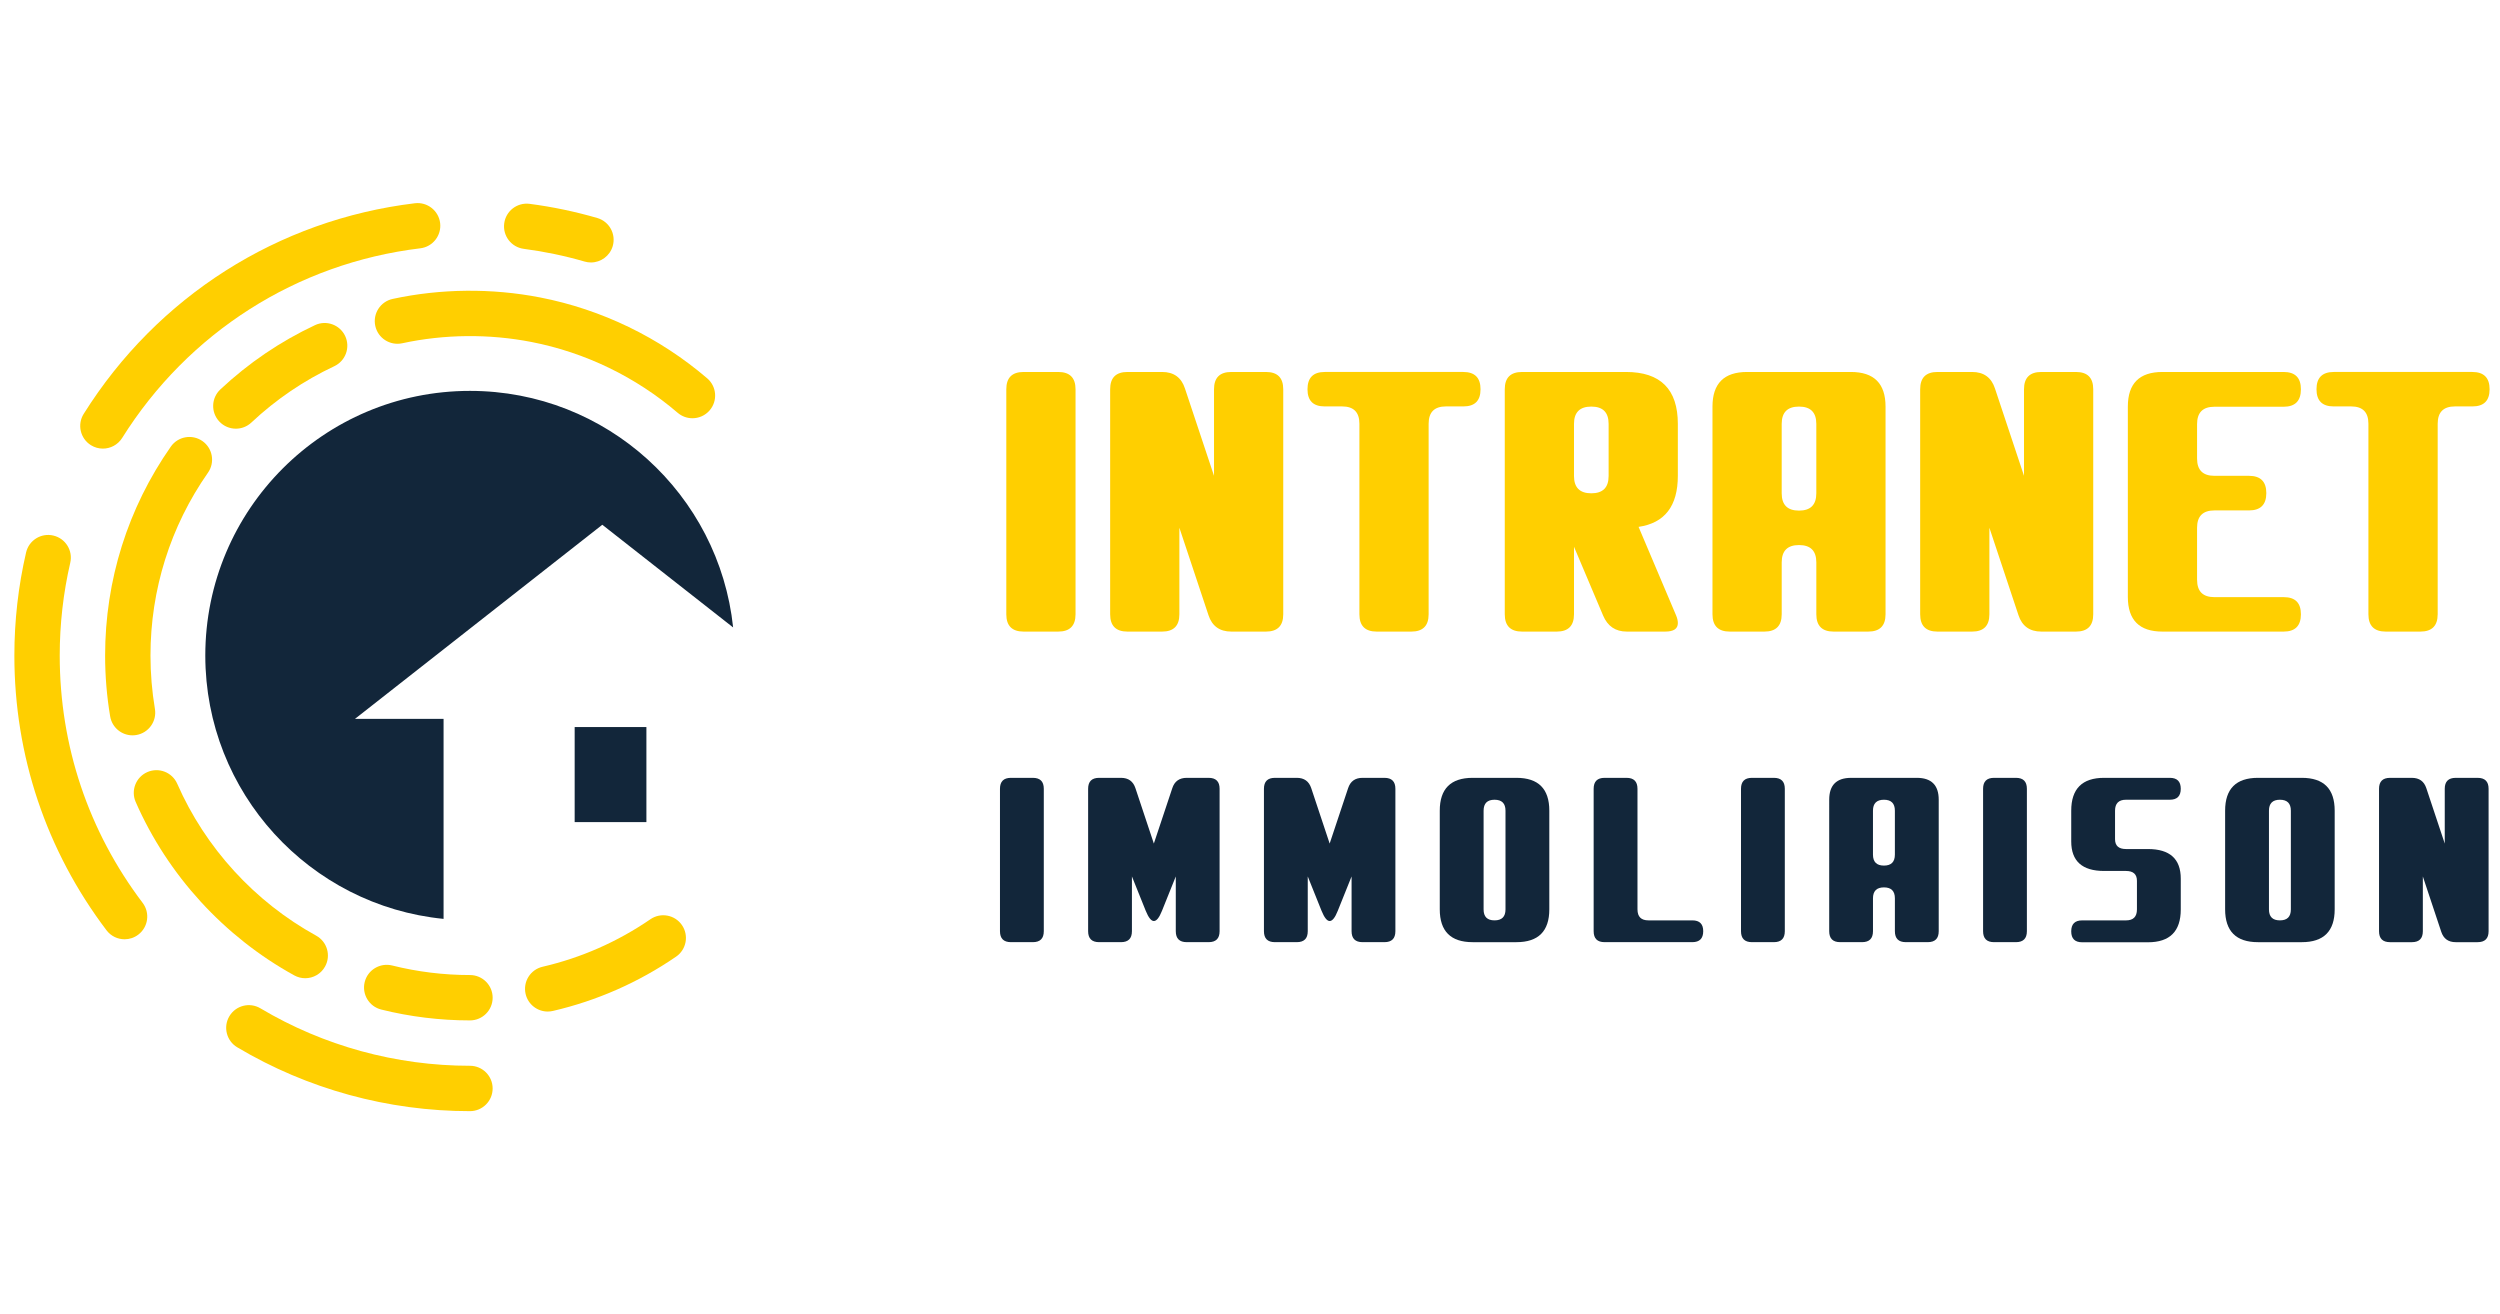
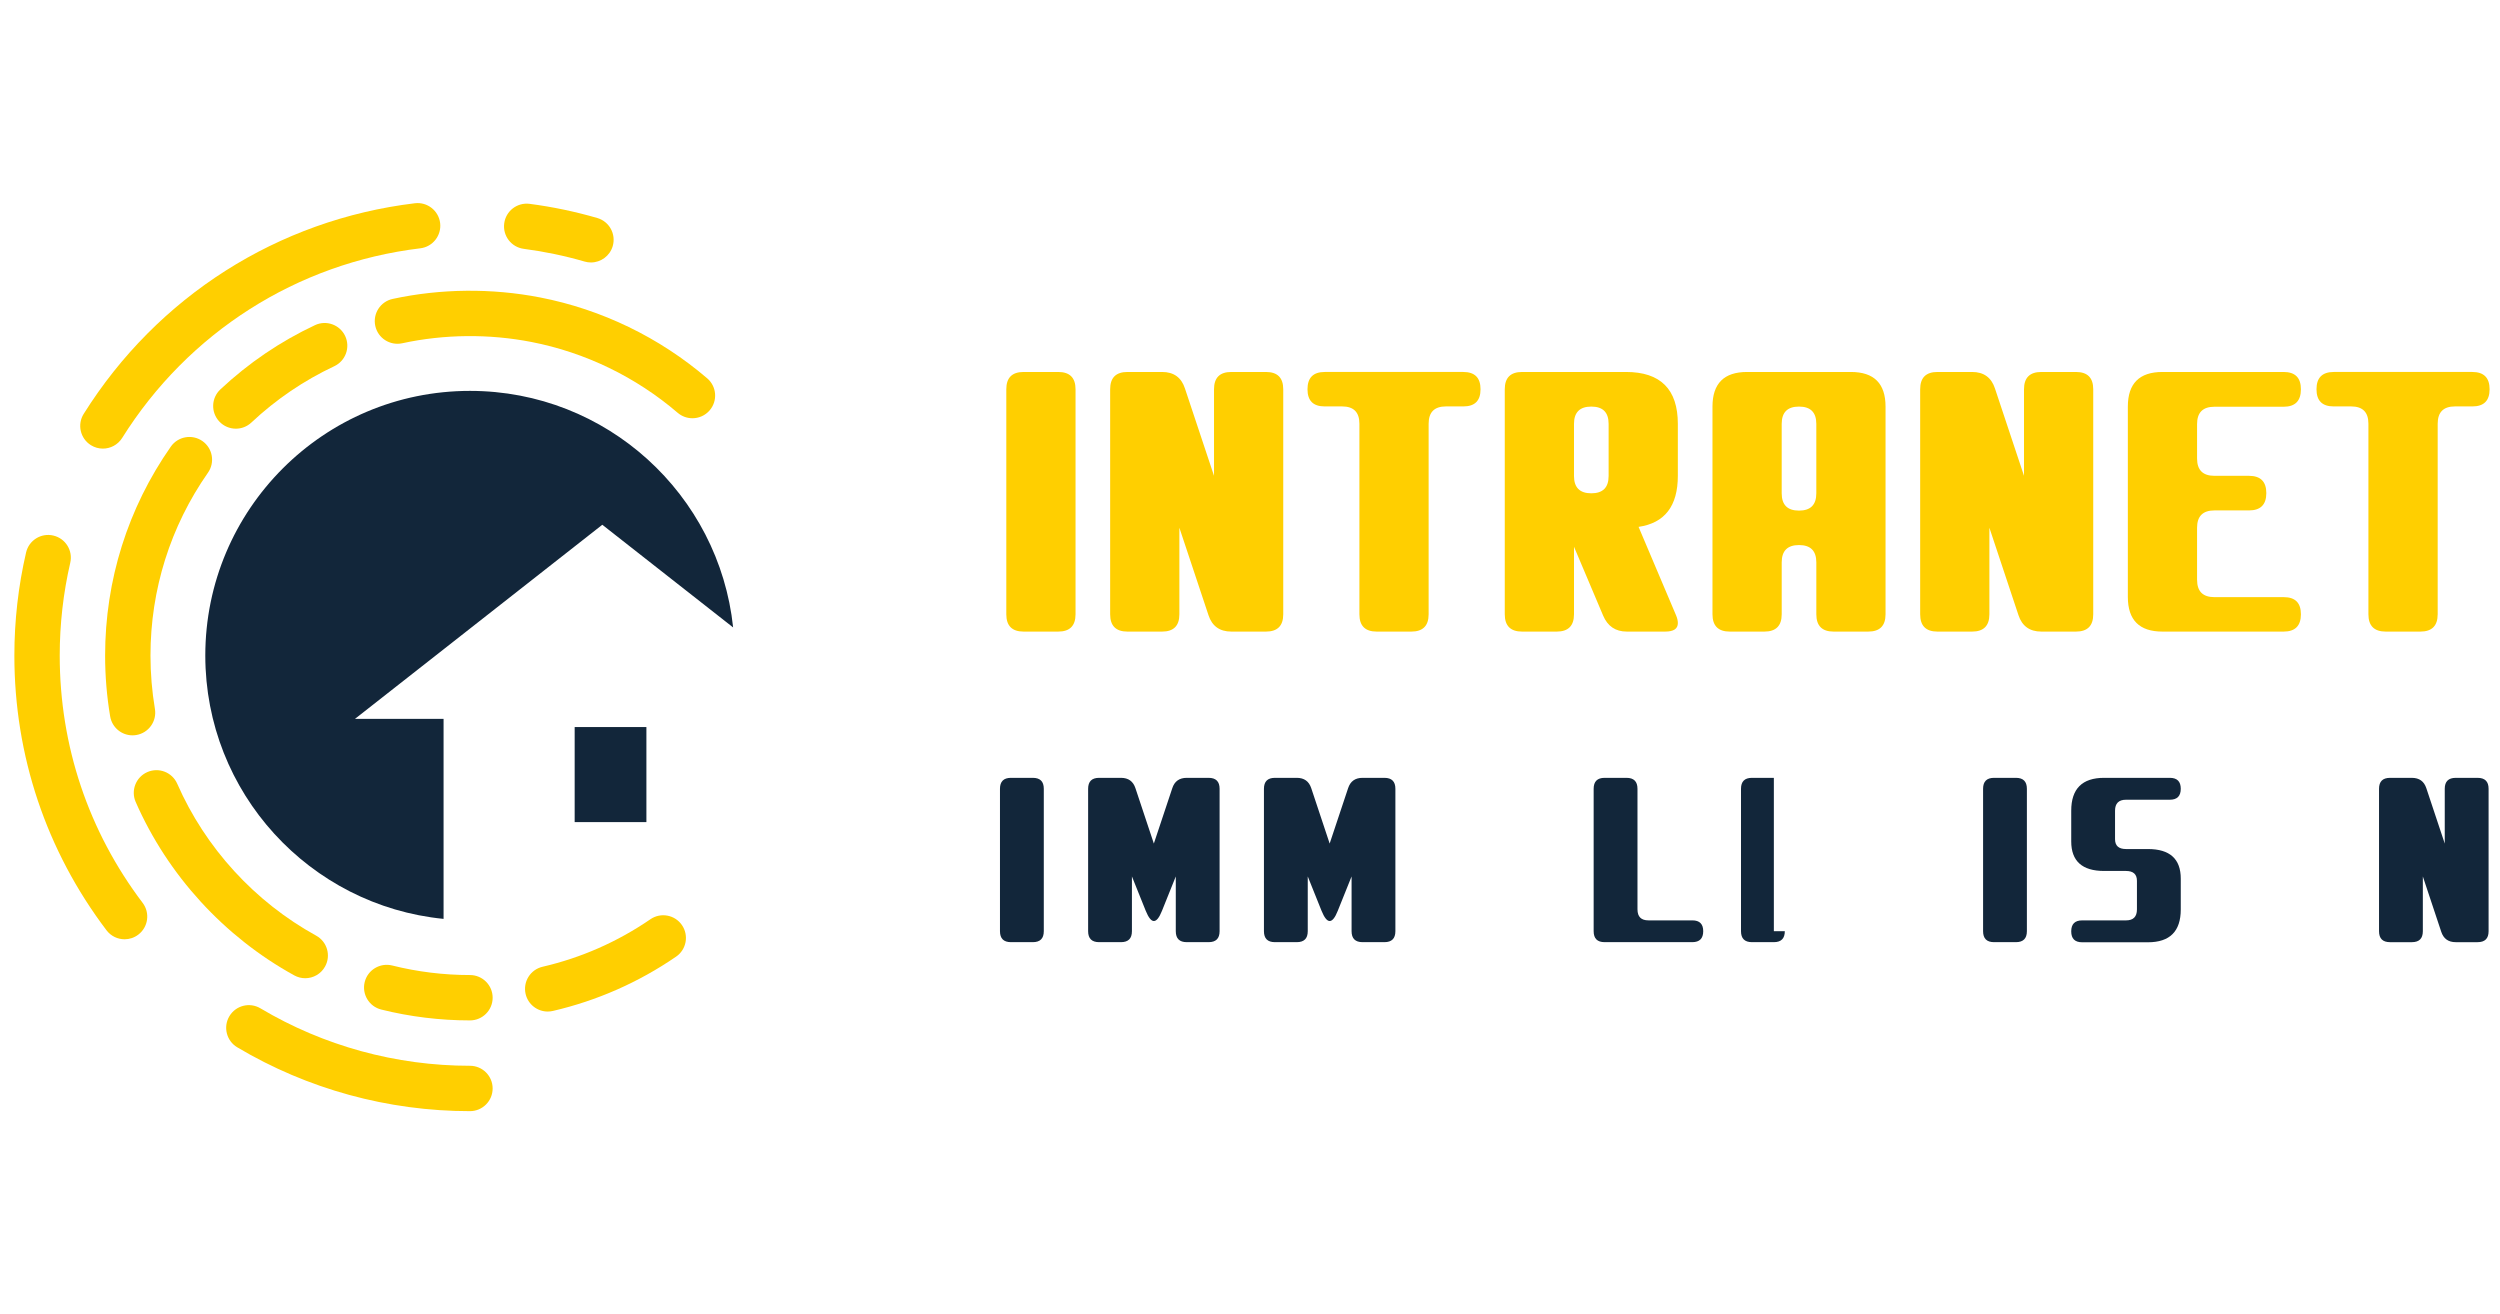
<svg xmlns="http://www.w3.org/2000/svg" version="1.1" id="Calque_1" x="0px" y="0px" width="197.833px" height="104px" viewBox="0 -29 197.833 104" enable-background="new 0 -29 197.833 104" xml:space="preserve">
  <g>
    <g>
      <g>
        <path fill="#FFCF00" d="M85.111,19.61c0,0.913-0.458,1.37-1.371,1.37h-2.737c-0.914,0-1.371-0.457-1.371-1.37V1.804     c0-0.913,0.457-1.369,1.371-1.369h2.737c0.913,0,1.371,0.457,1.371,1.369V19.61z" />
        <path fill="#FFCF00" d="M97.437,20.979c-0.921,0-1.524-0.434-1.807-1.301l-2.302-6.917v6.849c0,0.913-0.455,1.37-1.368,1.37     h-2.74c-0.913,0-1.37-0.457-1.37-1.37V1.804c0-0.913,0.457-1.369,1.37-1.369h2.74c0.921,0,1.524,0.434,1.807,1.301l2.302,6.917     V1.804c0-0.913,0.455-1.369,1.368-1.369h2.74c0.913,0,1.37,0.457,1.37,1.369V19.61c0,0.913-0.457,1.37-1.37,1.37H97.437z" />
        <path fill="#FFCF00" d="M113.052,19.61c0,0.913-0.457,1.37-1.37,1.37h-2.738c-0.915,0-1.37-0.457-1.37-1.37V4.53     c0-0.913-0.457-1.369-1.37-1.369h-1.383c-0.904,0-1.355-0.453-1.355-1.357c0-0.913,0.455-1.369,1.368-1.369h10.958     c0.912,0,1.367,0.457,1.367,1.369c0,0.904-0.448,1.357-1.354,1.357h-1.382c-0.915,0-1.371,0.456-1.371,1.369V19.61z" />
        <path fill="#FFCF00" d="M124.555,19.61c0,0.913-0.455,1.37-1.368,1.37h-2.74c-0.913,0-1.37-0.457-1.37-1.37V1.804     c0-0.913,0.457-1.369,1.37-1.369h8.22c2.738,0,4.106,1.369,4.106,4.109v4.109c0,2.392-1.036,3.738-3.108,4.04l2.973,7.013     c0.092,0.219,0.136,0.419,0.136,0.602c0,0.448-0.332,0.671-0.999,0.671h-3.041c-0.894,0-1.519-0.424-1.876-1.273l-2.302-5.438     V19.61z M124.555,8.667c0,0.913,0.458,1.37,1.37,1.37c0.915,0,1.37-0.457,1.37-1.37V4.544c0-0.914-0.455-1.37-1.37-1.37     c-0.912,0-1.37,0.456-1.37,1.37V8.667z" />
        <path fill="#FFCF00" d="M146.468,0.435c1.828,0,2.741,0.913,2.741,2.74V19.61c0,0.913-0.456,1.37-1.371,1.37H145.1     c-0.912,0-1.368-0.457-1.368-1.37v-4.109c0-0.913-0.457-1.369-1.37-1.369c-0.915,0-1.37,0.456-1.37,1.369v4.109     c0,0.913-0.457,1.37-1.37,1.37h-2.738c-0.915,0-1.37-0.457-1.37-1.37V3.175c0-1.827,0.913-2.74,2.738-2.74H146.468z      M140.991,10.037c0,0.913,0.455,1.369,1.37,1.369c0.913,0,1.37-0.456,1.37-1.369V4.544c0-0.914-0.457-1.37-1.37-1.37     c-0.915,0-1.37,0.456-1.37,1.37V10.037z" />
        <path fill="#FFCF00" d="M161.536,20.979c-0.921,0-1.524-0.434-1.809-1.301l-2.3-6.917v6.849c0,0.913-0.457,1.37-1.37,1.37h-2.738     c-0.915,0-1.37-0.457-1.37-1.37V1.804c0-0.913,0.455-1.369,1.37-1.369h2.738c0.921,0,1.524,0.434,1.809,1.301l2.3,6.917V1.804     c0-0.913,0.458-1.369,1.37-1.369h2.738c0.915,0,1.37,0.457,1.37,1.369V19.61c0,0.913-0.455,1.37-1.37,1.37H161.536z" />
        <path fill="#FFCF00" d="M173.862,16.884c0,0.913,0.457,1.37,1.37,1.37h5.491c0.906,0,1.355,0.452,1.355,1.356     c0,0.913-0.455,1.37-1.37,1.37h-9.587c-1.826,0-2.738-0.913-2.738-2.74V3.175c0-1.827,0.912-2.74,2.738-2.74h9.587     c0.915,0,1.37,0.457,1.37,1.369c0,0.923-0.455,1.383-1.37,1.383h-5.477c-0.913,0-1.37,0.458-1.37,1.371v2.725     c0,0.913,0.457,1.37,1.37,1.37h2.74c0.911,0,1.37,0.457,1.37,1.369c0,0.913-0.459,1.369-1.37,1.369h-2.74     c-0.913,0-1.37,0.457-1.37,1.37V16.884z" />
        <path fill="#FFCF00" d="M192.901,19.61c0,0.913-0.458,1.37-1.37,1.37h-2.741c-0.912,0-1.37-0.457-1.37-1.37V4.53     c0-0.913-0.455-1.369-1.368-1.369h-1.385c-0.902,0-1.355-0.453-1.355-1.357c0-0.913,0.458-1.369,1.37-1.369h10.958     c0.913,0,1.37,0.457,1.37,1.369c0,0.904-0.453,1.357-1.357,1.357h-1.383c-0.913,0-1.368,0.456-1.368,1.369V19.61z" />
      </g>
      <g>
        <path fill="#12263A" d="M82.599,44.689c0,0.578-0.289,0.867-0.868,0.867h-1.732c-0.578,0-0.868-0.289-0.868-0.867v-11.27     c0-0.577,0.29-0.866,0.868-0.866h1.732c0.579,0,0.868,0.289,0.868,0.866V44.689z" />
        <path fill="#12263A" d="M91.951,43.076c-0.215,0.539-0.428,0.808-0.643,0.808c-0.207,0-0.422-0.269-0.642-0.808l-1.093-2.721     v4.334c0,0.578-0.288,0.867-0.866,0.867h-1.733c-0.577,0-0.867-0.289-0.867-0.867v-11.27c0-0.577,0.29-0.866,0.867-0.866h1.733     c0.585,0,0.965,0.274,1.145,0.823l1.456,4.378l1.458-4.378c0.177-0.549,0.56-0.823,1.145-0.823h1.733     c0.576,0,0.867,0.289,0.867,0.866v11.27c0,0.578-0.291,0.867-0.867,0.867h-1.733c-0.579,0-0.867-0.289-0.867-0.867v-4.334     L91.951,43.076z" />
        <path fill="#12263A" d="M105.862,43.076c-0.213,0.539-0.428,0.808-0.641,0.808c-0.207,0-0.422-0.269-0.642-0.808l-1.092-2.721     v4.334c0,0.578-0.289,0.867-0.867,0.867h-1.733c-0.579,0-0.867-0.289-0.867-0.867v-11.27c0-0.577,0.288-0.866,0.867-0.866h1.733     c0.583,0,0.965,0.274,1.145,0.823l1.456,4.378l1.458-4.378c0.178-0.549,0.558-0.823,1.143-0.823h1.733     c0.578,0,0.867,0.289,0.867,0.866v11.27c0,0.578-0.289,0.867-0.867,0.867h-1.733c-0.577,0-0.867-0.289-0.867-0.867v-4.334     L105.862,43.076z" />
-         <path fill="#12263A" d="M120.002,32.553c1.733,0,2.6,0.866,2.6,2.6v7.804c0,1.732-0.866,2.6-2.6,2.6h-3.468     c-1.733,0-2.601-0.867-2.601-2.6v-7.804c0-1.733,0.867-2.6,2.601-2.6H120.002z M118.268,43.832c0.577,0,0.867-0.289,0.867-0.866     v-7.813c0-0.577-0.29-0.867-0.867-0.867c-0.578,0-0.866,0.29-0.866,0.867v7.813C117.401,43.543,117.689,43.832,118.268,43.832z" />
        <path fill="#12263A" d="M129.58,42.966c0,0.577,0.289,0.866,0.867,0.866h3.476c0.572,0,0.858,0.286,0.858,0.857     c0,0.578-0.29,0.867-0.866,0.867h-6.938c-0.578,0-0.866-0.289-0.866-0.867v-11.27c0-0.577,0.288-0.866,0.866-0.866h1.734     c0.578,0,0.868,0.289,0.868,0.866V42.966z" />
-         <path fill="#12263A" d="M141.238,44.689c0,0.578-0.289,0.867-0.867,0.867h-1.733c-0.579,0-0.867-0.289-0.867-0.867v-11.27     c0-0.577,0.288-0.866,0.867-0.866h1.733c0.578,0,0.867,0.289,0.867,0.866V44.689z" />
-         <path fill="#12263A" d="M151.682,32.553c1.157,0,1.735,0.578,1.735,1.732v10.404c0,0.578-0.29,0.867-0.868,0.867h-1.734     c-0.578,0-0.866-0.289-0.866-0.867v-2.601c0-0.577-0.288-0.866-0.865-0.866c-0.578,0-0.869,0.289-0.869,0.866v2.601     c0,0.578-0.288,0.867-0.866,0.867h-1.731c-0.579,0-0.867-0.289-0.867-0.867V34.286c0-1.154,0.576-1.732,1.731-1.732H151.682z      M148.214,38.629c0,0.579,0.291,0.868,0.869,0.868c0.577,0,0.865-0.289,0.865-0.868v-3.476c0-0.577-0.288-0.867-0.865-0.867     c-0.578,0-0.869,0.29-0.869,0.867V38.629z" />
+         <path fill="#12263A" d="M141.238,44.689c0,0.578-0.289,0.867-0.867,0.867h-1.733c-0.579,0-0.867-0.289-0.867-0.867v-11.27     c0-0.577,0.288-0.866,0.867-0.866h1.733V44.689z" />
        <path fill="#12263A" d="M160.394,44.689c0,0.578-0.29,0.867-0.866,0.867h-1.734c-0.578,0-0.866-0.289-0.866-0.867v-11.27     c0-0.577,0.288-0.866,0.866-0.866h1.734c0.576,0,0.866,0.289,0.866,0.866V44.689z" />
        <path fill="#12263A" d="M168.237,39.922h-1.733c-1.734,0-2.601-0.781-2.601-2.339v-2.43c0-1.733,0.866-2.6,2.601-2.6h5.203     c0.576,0,0.864,0.289,0.864,0.866s-0.288,0.866-0.864,0.866h-3.47c-0.577,0-0.867,0.29-0.867,0.867v2.254     c0,0.521,0.29,0.781,0.867,0.781h1.735c1.734,0,2.599,0.781,2.599,2.341v2.438c0,1.733-0.864,2.599-2.599,2.599h-5.203     c-0.578,0-0.866-0.287-0.866-0.865s0.288-0.867,0.866-0.867h3.468c0.578,0,0.866-0.289,0.866-0.866v-2.263     C169.104,40.183,168.815,39.922,168.237,39.922z" />
-         <path fill="#12263A" d="M182.15,32.553c1.733,0,2.601,0.866,2.601,2.6v7.804c0,1.732-0.867,2.6-2.601,2.6h-3.47     c-1.731,0-2.599-0.867-2.599-2.6v-7.804c0-1.733,0.867-2.6,2.599-2.6H182.15z M180.417,43.832c0.578,0,0.866-0.289,0.866-0.866     v-7.813c0-0.577-0.288-0.867-0.866-0.867c-0.579,0-0.867,0.29-0.867,0.867v7.813C179.55,43.543,179.838,43.832,180.417,43.832z" />
        <path fill="#12263A" d="M194.328,45.557c-0.583,0-0.963-0.273-1.145-0.824l-1.456-4.377v4.334c0,0.578-0.288,0.867-0.867,0.867     h-1.733c-0.576,0-0.867-0.289-0.867-0.867v-11.27c0-0.577,0.291-0.866,0.867-0.866h1.733c0.583,0,0.965,0.274,1.145,0.823     l1.456,4.378v-4.335c0-0.577,0.29-0.866,0.867-0.866h1.735c0.576,0,0.867,0.289,0.867,0.866v11.27     c0,0.578-0.291,0.867-0.867,0.867H194.328z" />
      </g>
    </g>
    <g>
      <path fill="#12263A" d="M35.102,27.886H28.09l19.572-15.36l10.353,8.125C56.904,10.131,48.005,1.932,37.19,1.932    c-11.567,0-20.944,9.377-20.944,20.944c0,10.861,8.269,19.792,18.855,20.838V27.886z" />
      <g>
        <path fill="#FFCF00" d="M8.141,6.5c-0.326,0-0.655-0.089-0.951-0.274C6.35,5.699,6.096,4.591,6.623,3.752     c5.821-9.287,15.374-15.362,26.209-16.668c0.979-0.118,1.878,0.583,1.998,1.567c0.118,0.984-0.584,1.879-1.568,1.998     C23.508-8.176,14.907-2.705,9.665,5.659C9.323,6.202,8.739,6.5,8.141,6.5z" />
      </g>
      <g>
        <path fill="#FFCF00" d="M9.86,45.328c-0.543,0-1.08-0.246-1.433-0.713c-4.769-6.3-7.29-13.817-7.29-21.739     c0-2.752,0.311-5.495,0.926-8.153c0.223-0.965,1.186-1.568,2.153-1.344c0.965,0.223,1.568,1.188,1.344,2.153     c-0.553,2.393-0.834,4.864-0.834,7.344c0,7.133,2.269,13.901,6.563,19.572c0.598,0.791,0.442,1.918-0.348,2.515     C10.618,45.209,10.237,45.328,9.86,45.328z" />
      </g>
      <g>
        <path fill="#FFCF00" d="M37.19,58.929c-6.495,0-12.862-1.747-18.415-5.052c-0.852-0.507-1.131-1.607-0.625-2.46     c0.507-0.853,1.608-1.132,2.461-0.624c4.997,2.974,10.729,4.545,16.578,4.545c0.991,0,1.795,0.804,1.795,1.796     S38.181,58.929,37.19,58.929z" />
      </g>
      <g>
        <path fill="#FFCF00" d="M46.763-8.23c-0.166,0-0.334-0.023-0.501-0.072c-1.569-0.456-3.189-0.794-4.816-1.007     c-0.982-0.128-1.676-1.03-1.546-2.013c0.128-0.983,1.027-1.675,2.012-1.547c1.807,0.236,3.607,0.613,5.351,1.12     c0.953,0.276,1.5,1.272,1.224,2.225C48.258-8.741,47.541-8.23,46.763-8.23z" />
      </g>
      <g>
        <g>
          <rect x="45.475" y="28.534" fill="#12263A" width="5.677" height="7.522" />
        </g>
      </g>
      <g>
        <path fill="#FFCF00" d="M18.665,4.923c-0.479,0-0.956-0.19-1.31-0.567c-0.678-0.722-0.643-1.858,0.08-2.538     c2.223-2.085,4.743-3.797,7.492-5.088c0.896-0.423,1.966-0.035,2.388,0.861c0.421,0.898,0.036,1.967-0.861,2.388     c-2.406,1.13-4.614,2.629-6.561,4.457C19.546,4.762,19.105,4.923,18.665,4.923z" />
      </g>
      <g>
        <path fill="#FFCF00" d="M10.486,29.19c-0.861,0-1.621-0.621-1.768-1.498c-0.266-1.581-0.4-3.201-0.4-4.815     c0-5.954,1.797-11.67,5.199-16.533c0.569-0.813,1.688-1.009,2.5-0.442c0.812,0.568,1.01,1.688,0.442,2.5     c-2.977,4.256-4.551,9.26-4.551,14.474c0,1.416,0.118,2.836,0.351,4.221c0.164,0.978-0.496,1.903-1.473,2.067     C10.686,29.181,10.585,29.19,10.486,29.19z" />
      </g>
      <g>
        <path fill="#FFCF00" d="M24.153,48.41c-0.293,0-0.59-0.073-0.864-0.223c-5.553-3.056-10.011-7.929-12.552-13.725     c-0.398-0.907,0.015-1.967,0.922-2.365c0.909-0.398,1.967,0.016,2.366,0.923c2.225,5.076,6.13,9.345,10.994,12.021     c0.869,0.478,1.186,1.57,0.707,2.439C25.4,48.073,24.786,48.41,24.153,48.41z" />
      </g>
      <g>
        <path fill="#FFCF00" d="M37.19,51.748c-2.375,0-4.739-0.29-7.024-0.86c-0.961-0.241-1.545-1.215-1.306-2.178     c0.24-0.962,1.215-1.545,2.177-1.307c2,0.5,4.07,0.755,6.153,0.755c0.991,0,1.795,0.804,1.795,1.794     C38.985,50.944,38.181,51.748,37.19,51.748z" />
      </g>
      <g>
        <path fill="#FFCF00" d="M43.342,51.047c-0.816,0-1.555-0.561-1.748-1.389c-0.225-0.969,0.376-1.933,1.343-2.156     c3.059-0.71,5.931-1.976,8.532-3.759c0.818-0.562,1.936-0.353,2.496,0.464c0.561,0.816,0.353,1.937-0.465,2.496     c-2.972,2.039-6.252,3.483-9.75,4.297C43.612,51.03,43.476,51.047,43.342,51.047z" />
      </g>
      <g>
        <path fill="#FFCF00" d="M54.794,4.097c-0.413,0-0.828-0.142-1.167-0.431c-3.311-2.837-7.313-4.775-11.571-5.604     c-3.35-0.653-6.894-0.619-10.225,0.101c-0.971,0.209-1.925-0.406-2.134-1.375c-0.209-0.97,0.407-1.925,1.376-2.134     c3.805-0.822,7.845-0.861,11.67-0.116c4.866,0.948,9.438,3.161,13.221,6.401c0.753,0.646,0.841,1.778,0.195,2.531     C55.803,3.885,55.3,4.097,54.794,4.097z" />
      </g>
    </g>
  </g>
</svg>